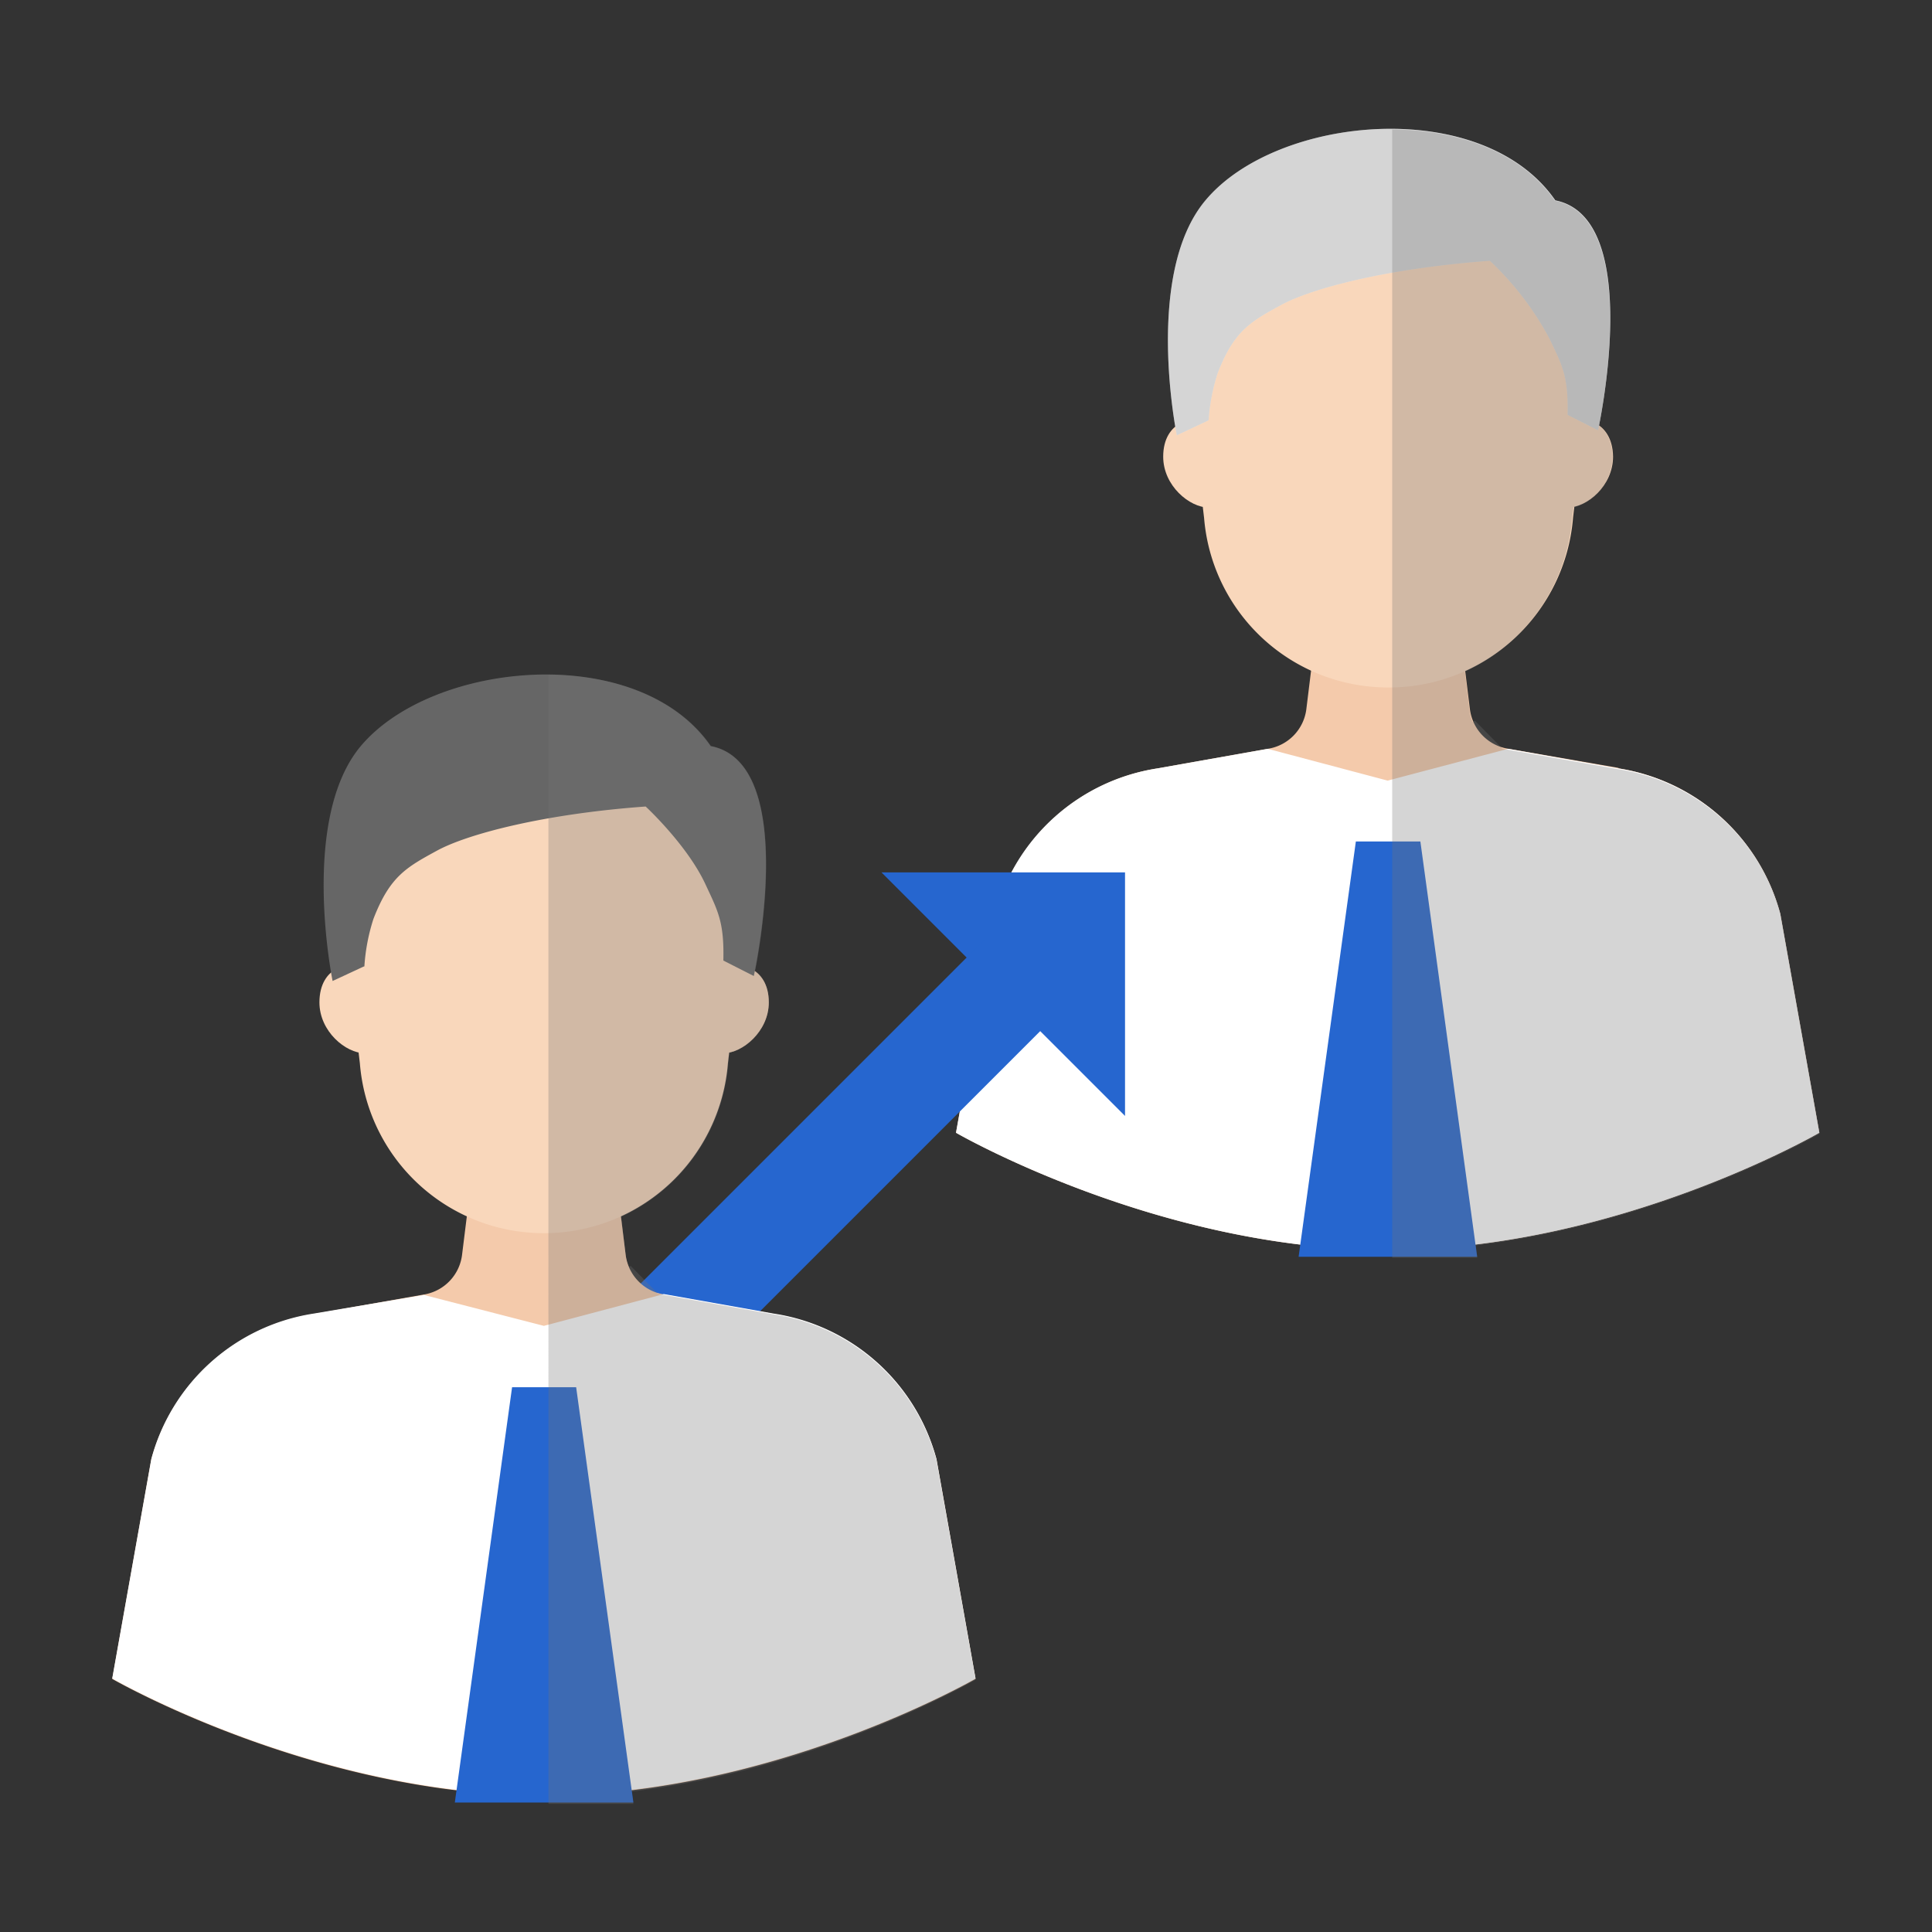
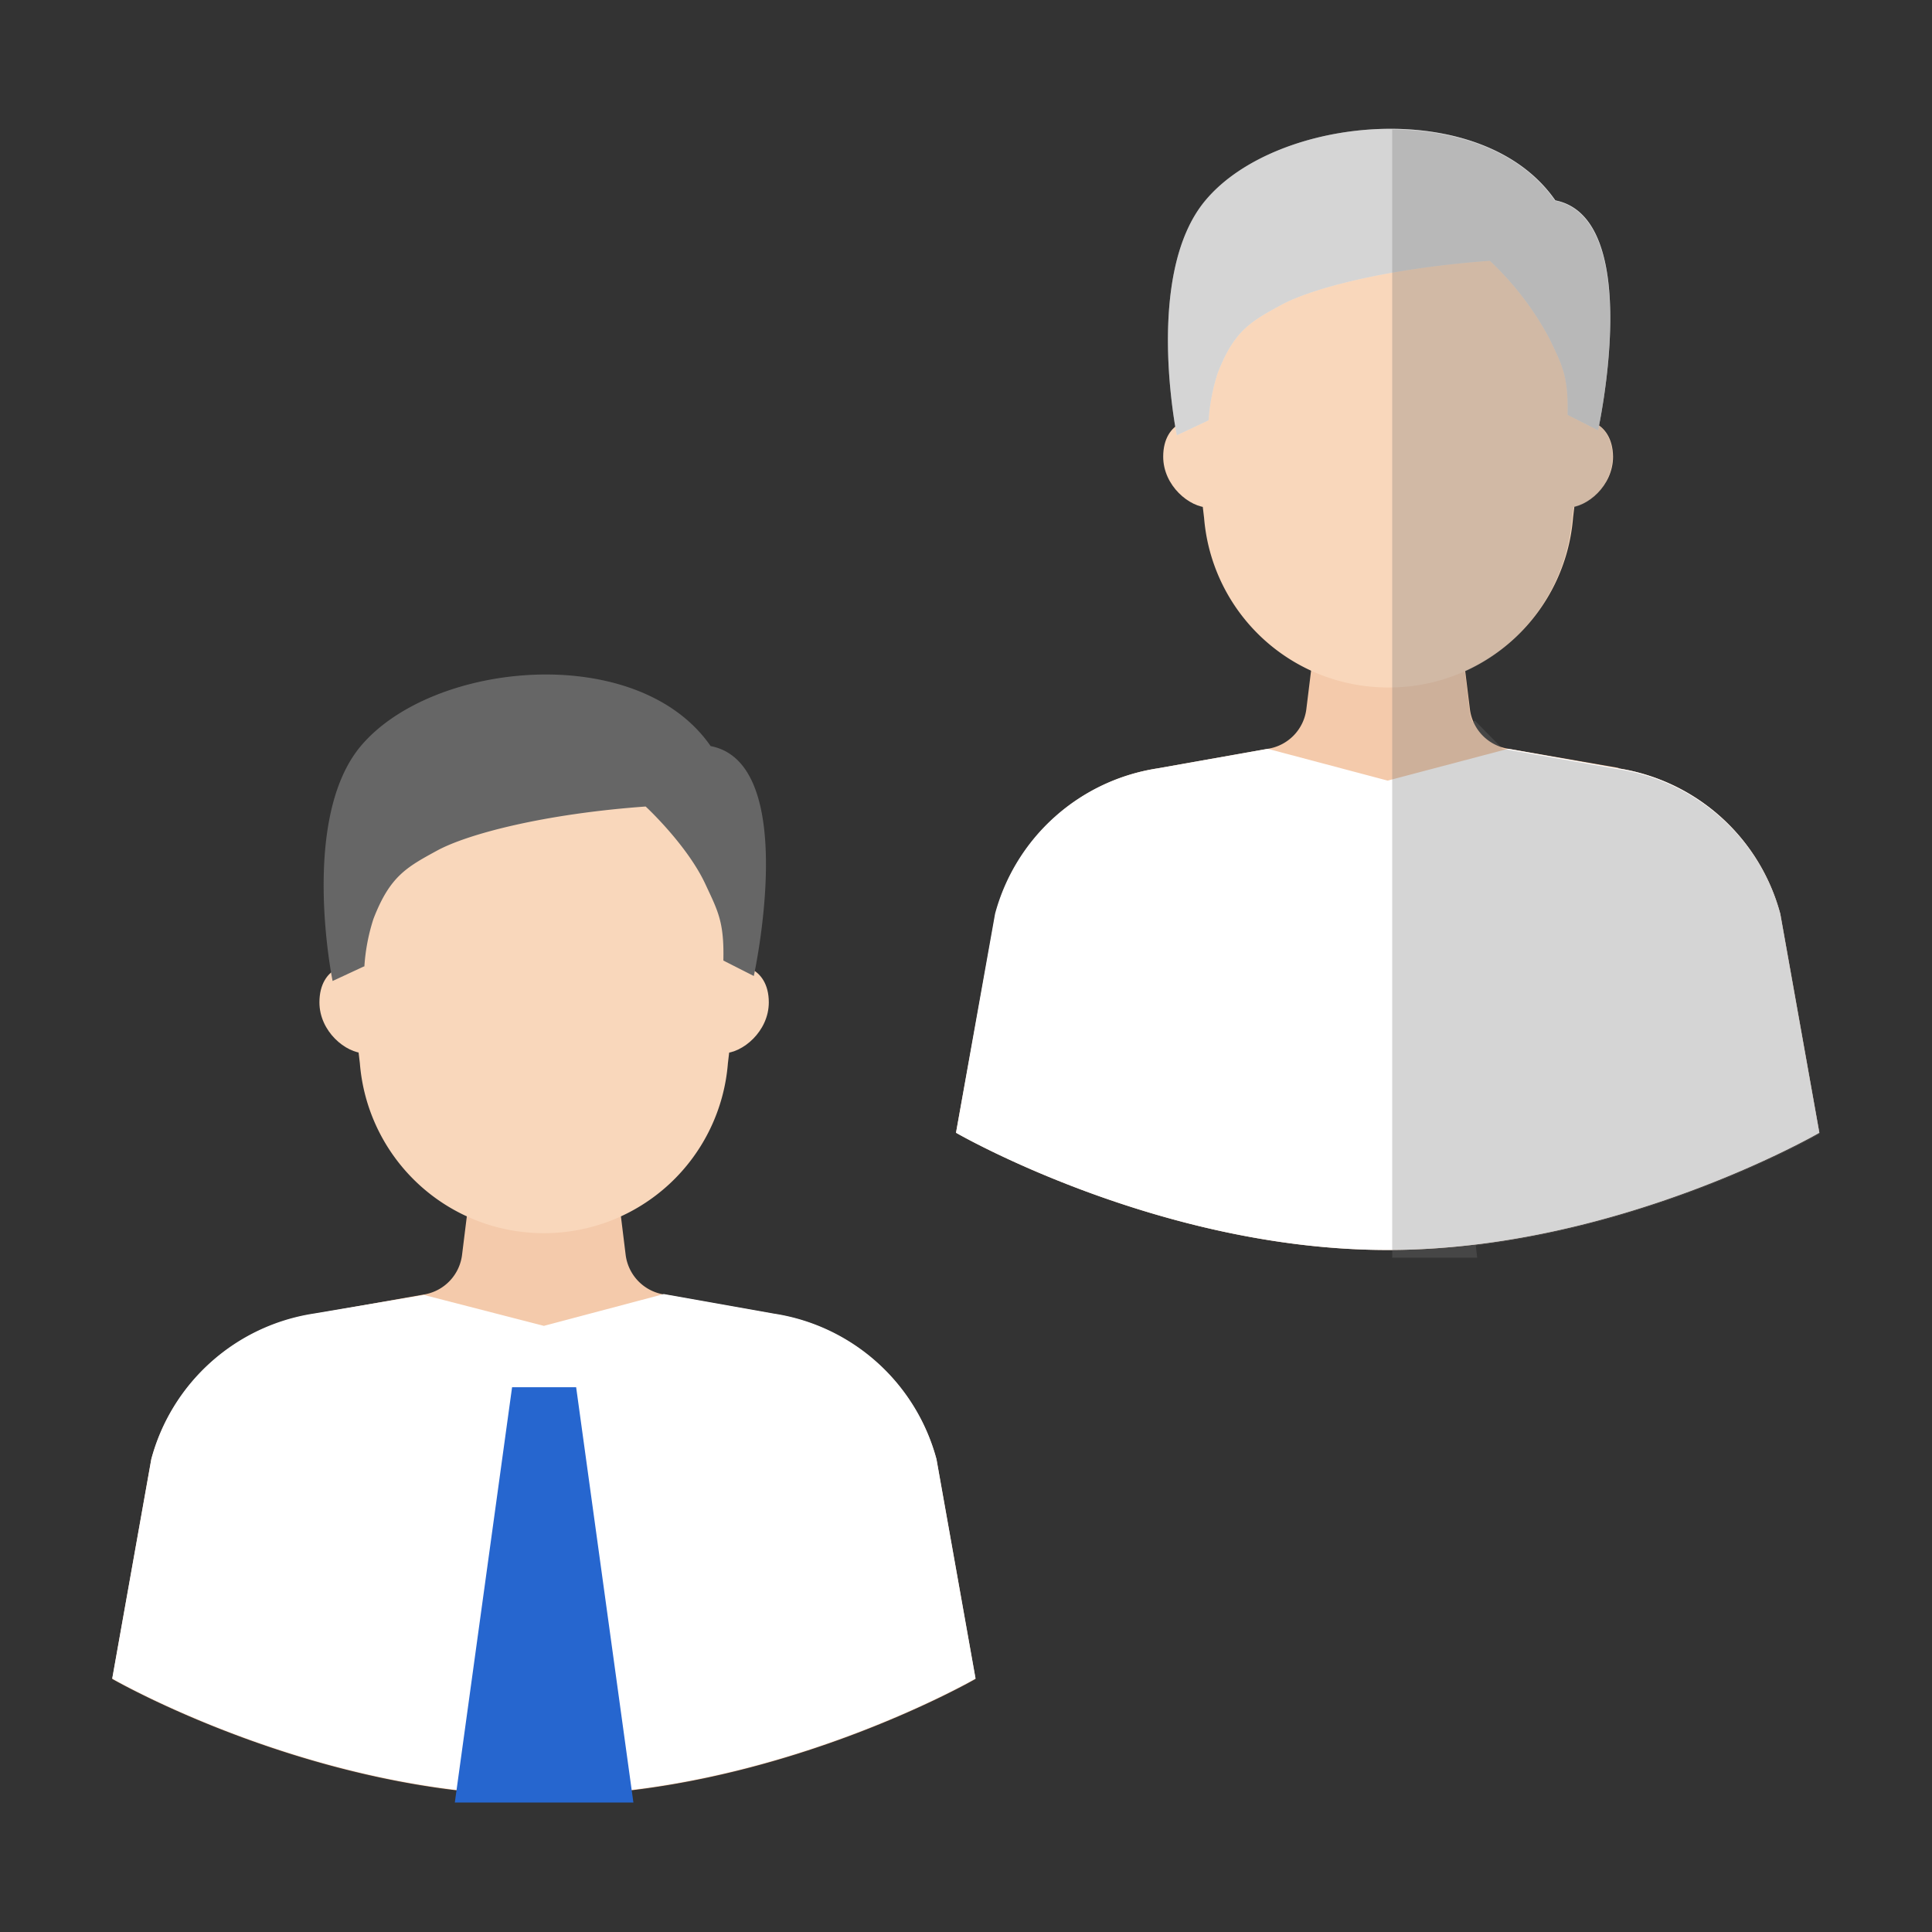
<svg xmlns="http://www.w3.org/2000/svg" viewBox="0 0 425.2 425.2">
  <rect x="0" y="0" width="425.2" height="425.2" fill="#333333" stroke="none" />
  <defs>
    <style>.cls-2{fill:#f4caab}.cls-3{fill:#fff}.cls-4{fill:#f9d7bb}.cls-5{fill:#727272;opacity:.3;mix-blend-mode:multiply}.cls-6{fill:#2666cf}</style>
  </defs>
  <g style="isolation:isolate">
    <g id="design">
      <path class="cls-2" d="M356.2 169l-24.2-4.2a10.1 10.1 0 0 1-8.5-8.7l-1.5-12.2h-33l-1.5 12.2a10.1 10.1 0 0 1-8.5 8.7l-24.2 4.3a43.9 43.9 0 0 0-35.7 32l-8.7 48.2s44.5 25.8 95 25.8 95-25.8 95-25.8l-8.6-48.2a43.9 43.9 0 0 0-35.6-32z" />
      <path class="cls-3" d="M279 164.8l-24.2 4.3a43.9 43.9 0 0 0-35.8 32l-8.6 48.2s44.5 25.8 95 25.8 95-25.8 95-25.8l-8.6-48.2a43.9 43.9 0 0 0-35.7-32l-24.2-4.3-26.5 7z" />
      <path class="cls-4" d="M305.5 151.3A40.6 40.6 0 0 1 265 114l-2.8-23.6a43.5 43.5 0 0 1 43.3-46.9A43.5 43.5 0 0 1 349 90.3l-2.8 23.6a40.6 40.6 0 0 1-40.6 37.4z" />
      <path class="cls-4" d="M345 93.8c-3 3-10-1.3-10 6.7 0 6.4 5.7 11.2 10 11.2s10-4.8 10-11.2c-.1-8-7.2-9.5-10-6.7zm-79 0c-2.9-2.8-10-1.3-10 6.7 0 6.4 5.8 11.2 10 11.2s10-4.8 10-11.2c0-8-7-3.6-10-6.7z" />
      <path class="cls-3" d="M266 92.5l-7 3.3s-7.3-35.5 6.3-51.7c15.7-18.8 61-23.1 77 0 19.7 3.9 9.4 50.6 9.4 50.6l-6.7-3.4c.2-8.5-1.2-10.9-3.9-16.6a66 66 0 0 0-13.2-17.3c-22.2 1.6-39.1 6-45.9 9.7s-10.4 5.7-14 15a42.7 42.7 0 0 0-2 10.4z" />
      <path class="cls-5" d="M266 92.5l-7 3.3s-7.3-35.5 6.3-51.7c15.7-18.8 61-23.1 77 0 19.7 3.9 9.4 50.6 9.4 50.6l-6.7-3.4c.2-8.5-1.2-10.9-3.9-16.6a66 66 0 0 0-13.2-17.3c-22.2 1.6-39.1 6-45.9 9.7s-10.4 5.7-14 15a42.7 42.7 0 0 0-2 10.4z" />
-       <path class="cls-6" d="M325.1 276.6h-39.3l12.6-91.4h14.2l12.5 91.4z" />
      <path class="cls-5" d="M400.5 249.5l-8.6-48.2a43.9 43.9 0 0 0-35.7-32l-24.3-4.3a10 10 0 0 1-1.3-.3l-6-6.1-.5.3a10.1 10.1 0 0 1-.7-2.6l-1-8.5A40.6 40.6 0 0 0 346 114l.3-2.3a11.8 11.8 0 0 0 8.6-11c0-3.5-1.3-5.8-3-7 1.4-7 8.2-46-9.7-49.5-7.5-10.9-21.5-15.6-35.8-15.7v248.3h18.7l-.3-2.7c42-5.1 75.7-24.6 75.7-24.6z" />
-       <path class="cls-6" d="M194 192h53.6v53.6L194 192z" />
-       <path class="cls-6" transform="rotate(-45 160.2 279.4)" d="M68.8 268h182.8v22.9H68.8z" />
      <path class="cls-2" d="M170.4 289.2l-24.2-4.3a10.1 10.1 0 0 1-8.5-8.7l-1.5-12.2h-33l-1.5 12.1a10.1 10.1 0 0 1-8.4 8.8L69 289.2a43.9 43.9 0 0 0-35.7 32l-8.6 48.3s44.5 25.7 95 25.7 95-25.7 95-25.7l-8.6-48.3a43.9 43.9 0 0 0-35.7-32z" />
      <path class="cls-3" d="M93.3 285L69 289.1a43.9 43.9 0 0 0-35.7 32l-8.6 48.3s44.5 25.7 95 25.7 95-25.7 95-25.7l-8.6-48.3a43.9 43.9 0 0 0-35.8-32l-24.2-4.3-26.4 7z" />
      <path class="cls-4" d="M119.7 271.4A40.6 40.6 0 0 1 79.2 234l-2.8-23.6a43.5 43.5 0 0 1 43.3-46.9 43.5 43.5 0 0 1 43.3 46.9l-2.8 23.6a40.6 40.6 0 0 1-40.5 37.4z" />
      <path class="cls-4" d="M159.2 214c-3 3-10-1.4-10 6.6 0 6.4 5.8 11.2 10 11.2s10-4.8 10-11.2c0-8-7.2-9.5-10-6.7zm-78.9 0c-3-3-10-1.4-10 6.6 0 6.4 5.8 11.2 10 11.2s10-4.8 10-11.2c0-8-7-3.6-10-6.7z" />
      <path d="M80.3 212.6l-7.1 3.3s-7.3-35.6 6.2-51.7c15.8-18.8 61-23.1 77 0 19.8 3.8 9.5 50.6 9.5 50.6l-6.7-3.4c.2-8.5-1.2-10.9-3.9-16.7-4-8.7-13.2-17.2-13.2-17.2-22.2 1.6-39.1 6-45.9 9.7s-10.4 5.7-14 15a42.7 42.7 0 0 0-2 10.4z" fill="#666" />
      <path class="cls-6" d="M139.4 396.7h-39.3l12.6-91.4h14.1l12.6 91.4z" />
-       <path class="cls-5" d="M214.7 369.6l-8.6-48.2a43.9 43.9 0 0 0-35.7-32.1l-24.2-4.3a10 10 0 0 1-1.4-.3l-6-6.1-.4.3a10.1 10.1 0 0 1-.7-2.6l-1-8.5a40.6 40.6 0 0 0 23.6-33.8l.2-2.3a11.8 11.8 0 0 0 8.7-11c0-3.5-1.3-5.7-3-7 1.4-7 8.2-46-9.7-49.5-7.5-10.8-21.5-15.6-35.8-15.7V397h18.7l-.4-2.7c42-5 75.7-24.6 75.7-24.6z" />
    </g>
  </g>
</svg>